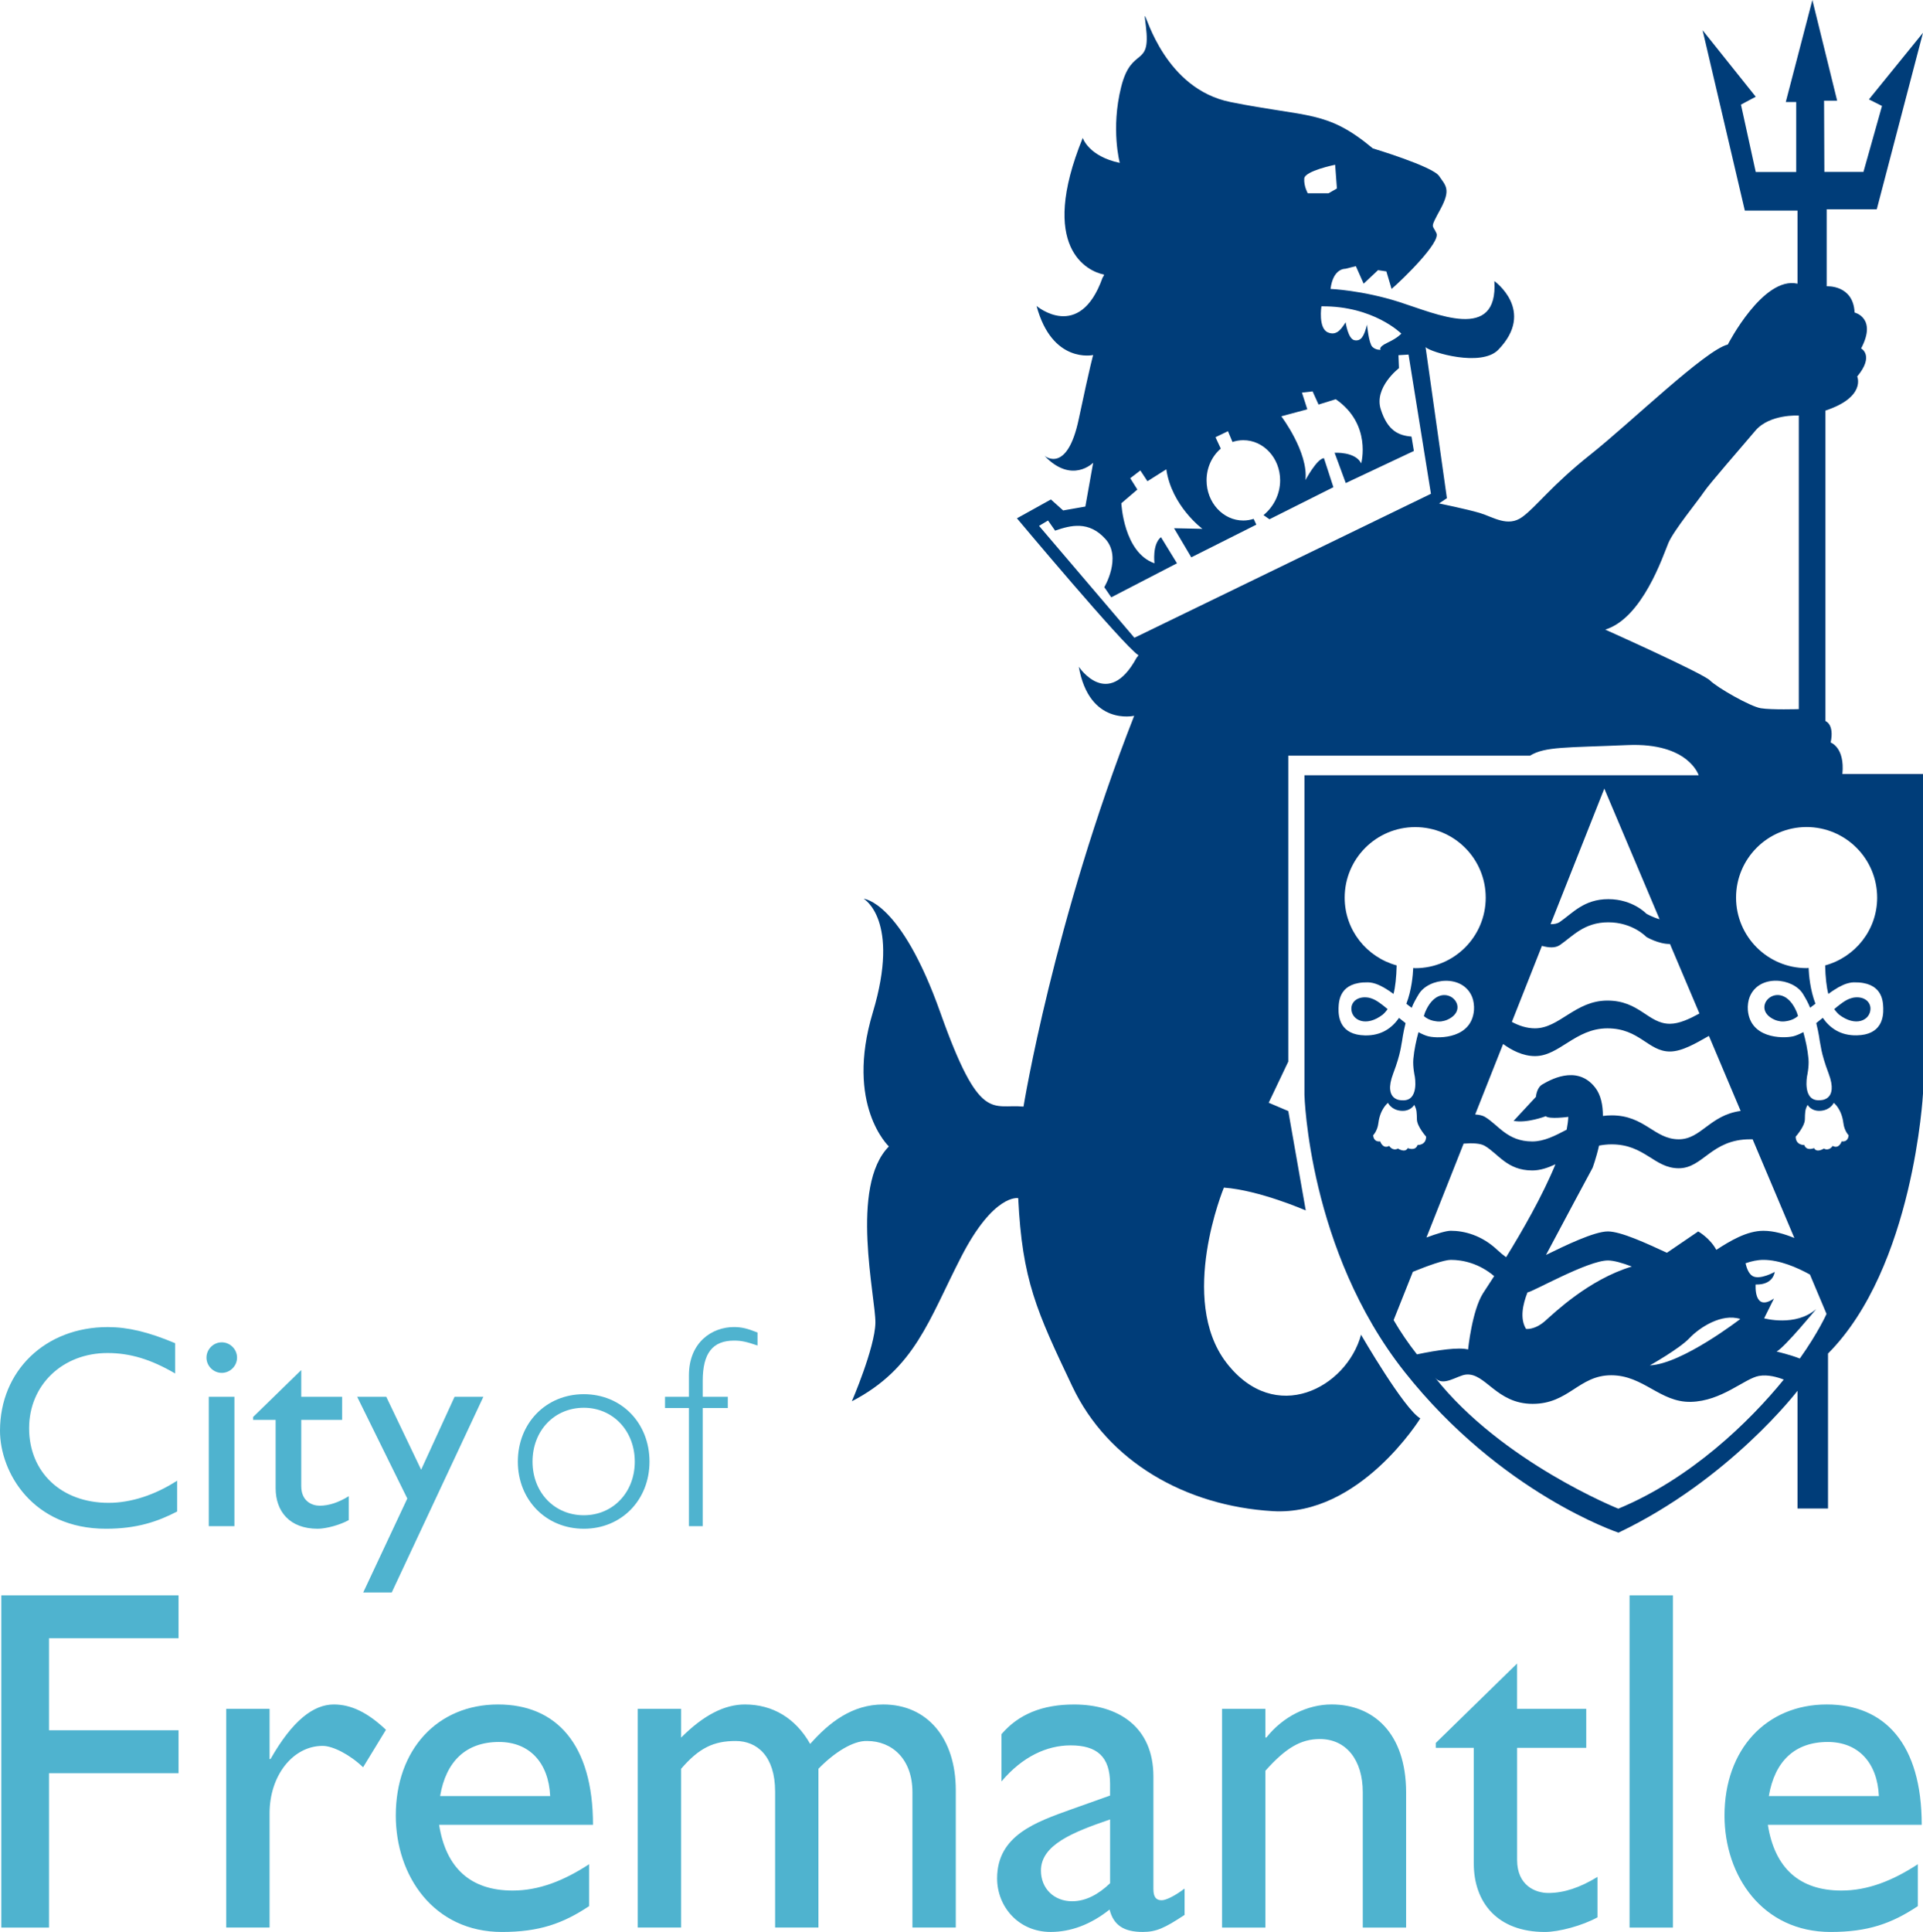
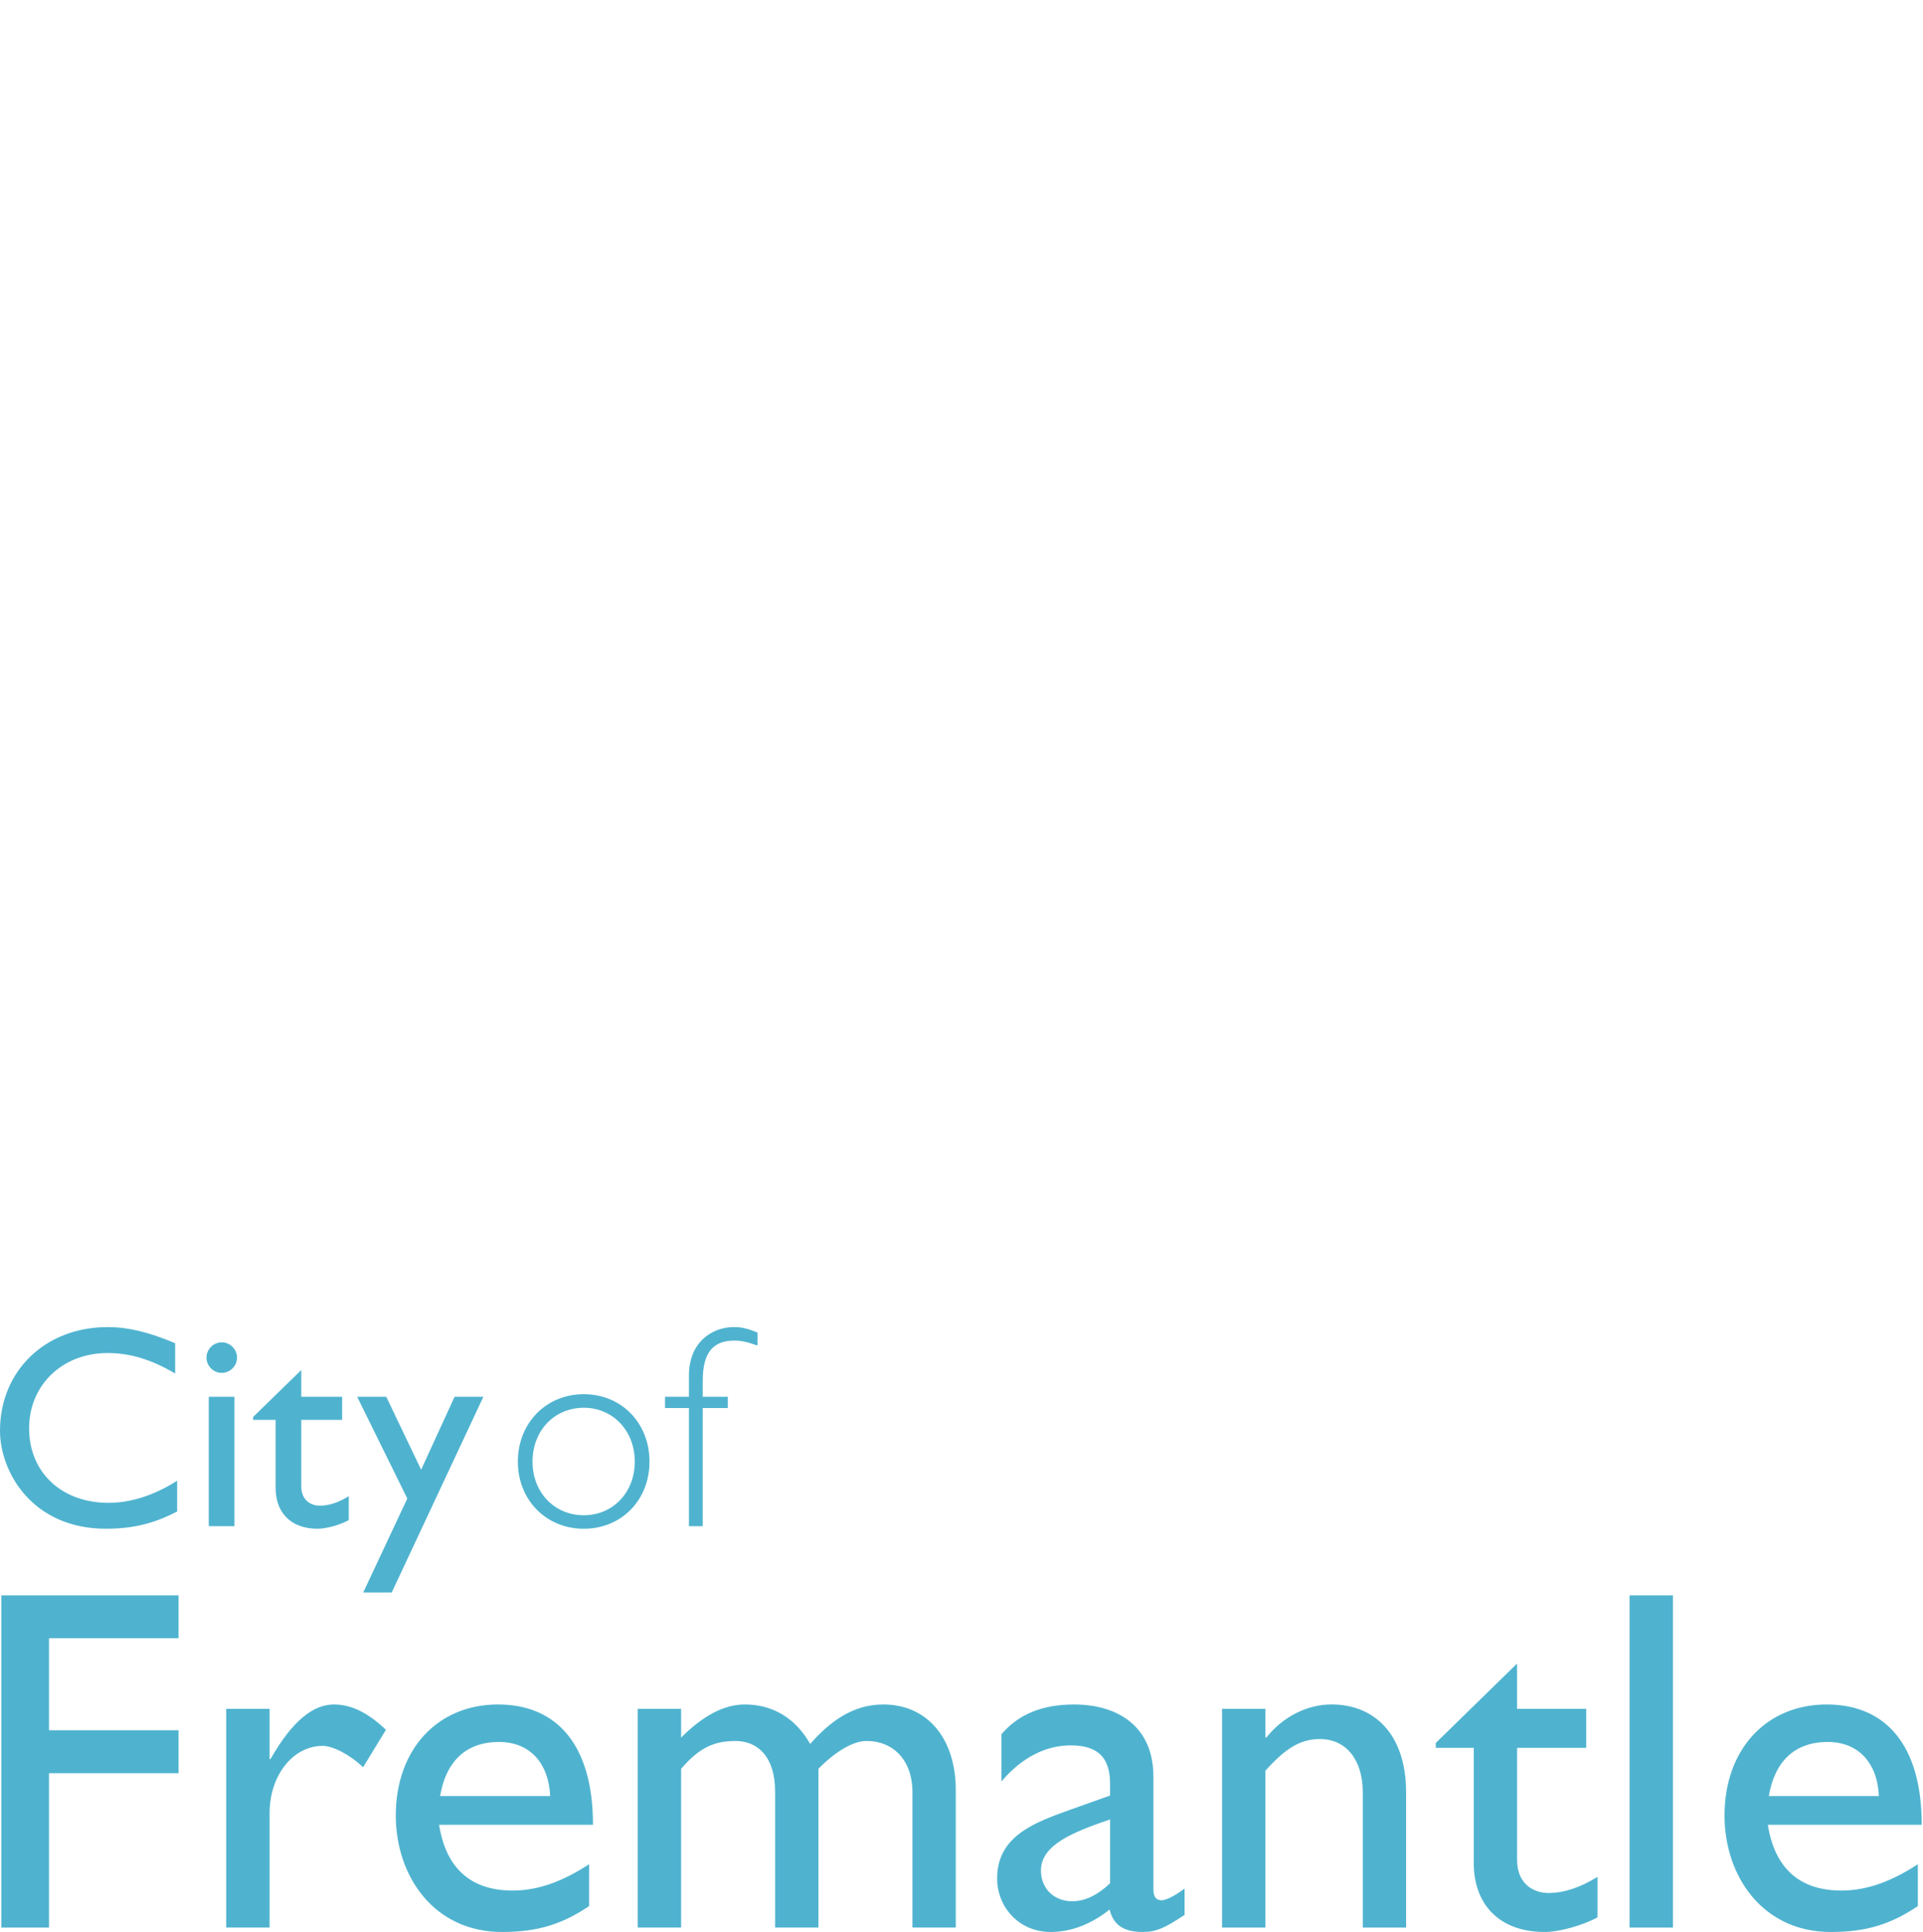
<svg xmlns="http://www.w3.org/2000/svg" xmlns:ns1="http://www.inkscape.org/namespaces/inkscape" xmlns:ns2="http://sodipodi.sourceforge.net/DTD/sodipodi-0.dtd" version="1.1" id="svg815" ns1:version="0.92.4 (5da689c313, 2019-01-14)" ns2:docname="Coat of arms of the City of Fremantle.svg" x="0px" y="0px" width="84.629px" height="85px" viewBox="0 0 84.629 85" xml:space="preserve">
  <path fill="#4FB3CF" d="M7.708,60.428c-1.066-0.621-1.978-0.899-2.979-0.899c-1.978,0-3.448,1.407-3.448,3.308  c0,1.939,1.42,3.283,3.499,3.283c0.976,0,2.04-0.342,3.016-0.976v1.357c-0.849,0.442-1.774,0.759-3.131,0.759  C1.42,67.26,0,64.763,0,62.949c0-2.635,1.991-4.562,4.741-4.562c0.888,0,1.787,0.214,2.967,0.709V60.428z M9.759,60.402  c-0.368,0-0.672-0.305-0.672-0.671c0-0.368,0.305-0.673,0.672-0.673s0.673,0.305,0.673,0.673  C10.432,60.098,10.127,60.402,9.759,60.402 M10.317,67.146H9.188v-5.691h1.128V67.146z M13.258,61.455h1.799v1.014h-1.799v2.915  c0,0.673,0.481,0.862,0.812,0.862c0.405,0,0.823-0.139,1.279-0.418v1.052c-0.393,0.217-1.001,0.38-1.369,0.38  c-1.229,0-1.85-0.76-1.85-1.786v-3.005h-0.99v-0.127l2.118-2.064V61.455z M17.24,70.063h-1.255l1.94-4.133l-2.206-4.475h1.281  l1.534,3.207l1.471-3.207h1.267L17.24,70.063z M25.693,67.26c-1.661,0-2.903-1.267-2.903-2.953c0-1.697,1.242-2.967,2.903-2.967  s2.891,1.27,2.891,2.967C28.584,65.993,27.354,67.26,25.693,67.26 M25.693,61.937c-1.293,0-2.257,1.001-2.257,2.37  c0,1.357,0.964,2.359,2.257,2.359c1.281,0,2.243-1.002,2.243-2.359C27.937,62.95,26.974,61.937,25.693,61.937 M33.336,59.198  c-0.481-0.165-0.71-0.216-1.027-0.216c-0.951,0-1.382,0.559-1.382,1.763v0.709h1.103v0.495h-1.103v5.197h-0.608v-5.197h-1.052  v-0.495h1.052v-0.938c0-1.471,1.027-2.13,1.979-2.13c0.342,0,0.595,0.064,1.039,0.24V59.198z M7.858,72.076H2.157v4.049h5.701v1.889  H2.157v6.793H0.057V70.191h7.801V72.076z M11.864,75.184v2.207h0.042c0.964-1.692,1.887-2.4,2.786-2.4  c0.771,0,1.5,0.364,2.293,1.114l-1.006,1.649c-0.579-0.556-1.329-0.941-1.78-0.941c-1.308,0-2.335,1.307-2.335,2.958v5.035H9.956  v-9.622H11.864z M25.926,83.863C24.769,84.635,23.719,85,22.09,85c-3,0-4.672-2.465-4.672-5.123c0-2.915,1.843-4.886,4.501-4.886  c2.55,0,4.178,1.735,4.178,5.293h-6.772c0.299,1.908,1.393,2.894,3.235,2.894c1.158,0,2.25-0.43,3.365-1.158V83.863z M24.212,79.02  c-0.065-1.457-0.901-2.379-2.251-2.379c-1.458,0-2.336,0.857-2.592,2.379H24.212z M29.975,75.184v1.265  c0.985-0.987,1.908-1.458,2.808-1.458c1.221,0,2.229,0.602,2.872,1.736c0.836-0.943,1.843-1.736,3.214-1.736  c1.951,0,3.194,1.501,3.194,3.772v6.043h-1.908v-5.958c0-1.457-0.9-2.25-1.994-2.25c-0.622-0.021-1.457,0.516-2.143,1.223v6.985  h-1.906v-5.979c0-1.564-0.793-2.229-1.737-2.229c-0.964,0-1.607,0.301-2.4,1.223v6.985h-1.908v-9.622H29.975z M52.133,84.249  c-0.879,0.579-1.242,0.75-1.843,0.75c-0.837,0-1.286-0.3-1.459-0.985c-0.834,0.664-1.714,0.985-2.593,0.985  c-1.414,0-2.356-1.114-2.356-2.356c0-1.908,1.735-2.486,3.278-3.043l1.693-0.602v-0.514c0-1.199-0.578-1.693-1.736-1.693  c-1.049,0-2.121,0.494-3.043,1.586v-2.079c0.75-0.878,1.8-1.306,3.193-1.306c1.95,0,3.493,0.983,3.493,3.17v4.95  c0,0.365,0.13,0.493,0.363,0.493c0.194,0,0.581-0.191,1.009-0.514V84.249z M48.854,80.049c-1.628,0.557-3.043,1.114-3.043,2.25  c0,0.793,0.578,1.35,1.371,1.35c0.6,0,1.156-0.299,1.672-0.793V80.049z M55.689,76.447h0.041c0.73-0.92,1.801-1.457,2.873-1.457  c1.82,0,3.278,1.242,3.278,3.879v5.938h-1.907v-5.959c0-1.414-0.729-2.336-1.886-2.336c-0.837,0-1.501,0.387-2.399,1.394v6.901  h-1.908v-9.623h1.908V76.447z M66.766,75.184h3.043v1.715h-3.043v4.929c0,1.136,0.814,1.457,1.373,1.457  c0.686,0,1.393-0.235,2.164-0.707v1.779C69.639,84.722,68.608,85,67.988,85c-2.079,0-3.129-1.287-3.129-3.021v-5.08h-1.672v-0.215  l3.578-3.494V75.184z M73.623,84.807h-1.908V70.191h1.908V84.807z M84.402,83.863C83.244,84.635,82.195,85,80.566,85  c-3.002,0-4.672-2.465-4.672-5.123c0-2.915,1.842-4.886,4.499-4.886c2.552,0,4.18,1.735,4.18,5.293h-6.772  c0.3,1.908,1.394,2.894,3.237,2.894c1.157,0,2.249-0.43,3.364-1.158V83.863z M82.687,79.02c-0.063-1.457-0.898-2.379-2.25-2.379  c-1.458,0-2.336,0.857-2.593,2.379H82.687z" />
-   <path id="path8762" ns1:connector-curvature="0" fill="#003D79" d="M77.898,44.752c0.063,0.047,0.129,0.083,0.195,0.111  c0.02,0.009,0.038,0.018,0.057,0.023c0.055,0.02,0.108,0.033,0.162,0.041c0.016,0.002,0.031,0.009,0.047,0.01  c0.057,0.007,0.117,0.006,0.176,0.002c0.033-0.003,0.064-0.01,0.097-0.014c0.03-0.006,0.062-0.012,0.093-0.019  c0.137-0.034,0.275-0.094,0.403-0.204c-0.029-0.109-0.063-0.187-0.063-0.187C78.429,43.025,77.094,44.16,77.898,44.752   M63.158,44.926c0.031,0.004,0.063,0.011,0.096,0.014c0.059,0.004,0.119,0.005,0.178-0.002c0.016-0.001,0.029-0.008,0.047-0.01  c0.053-0.008,0.107-0.021,0.162-0.041c0.018-0.006,0.037-0.015,0.056-0.023c0.065-0.028,0.131-0.064,0.195-0.111  c0.805-0.592-0.529-1.727-1.167-0.235c0,0-0.033,0.077-0.063,0.187c0.128,0.11,0.266,0.17,0.403,0.204  C63.096,44.914,63.127,44.92,63.158,44.926 M80.565,32.667c0.173-0.811-0.229-0.943-0.229-0.943v-13.66  c1.801-0.598,1.398-1.5,1.398-1.5c0.768-0.924,0.172-1.234,0.172-1.234c0.711-1.348-0.287-1.579-0.287-1.579  c-0.057-1.234-1.229-1.155-1.229-1.155V9.207h2.205l2.033-7.764l-2.378,2.93l0.575,0.289l-0.816,2.9h-1.721l-0.013-3.131h0.576  L79.76,0l-1.17,4.488h0.459v3.079h-1.781l-0.65-2.964l0.65-0.347l-2.339-2.927l1.859,7.935h2.318v3.217  c-1.515-0.346-3.067,2.677-3.067,2.677c-0.976,0.23-4.291,3.448-6.037,4.834c-1.744,1.385-2.375,2.293-3.009,2.754  c-0.631,0.463-1.284,0-1.859-0.174c-0.573-0.171-1.802-0.422-1.802-0.422l0.344-0.232l-0.938-6.645  c0.229,0.232,2.454,0.888,3.2,0.115c1.663-1.717-0.173-3.022-0.173-3.022c0.173,2.697-2.548,1.444-4.18,0.923  c-1.629-0.521-3.03-0.577-3.03-0.577c0.116-0.922,0.653-0.886,0.653-0.886l0.462-0.116l0.343,0.771l0.633-0.596l0.367,0.056  l0.229,0.771c0.535-0.461,2.146-2.043,1.976-2.446c-0.173-0.404-0.31-0.173,0.171-1.059c0.48-0.888,0.229-1.04-0.057-1.464  c-0.287-0.425-2.914-1.214-2.914-1.214c-2.033-1.695-2.837-1.349-6.268-2.04c-2.861-0.576-3.697-3.798-3.764-3.784  c-0.014,0.004,0.006,0.138,0.043,0.451c0.23,1.869-0.63,0.83-1.09,2.677c-0.461,1.846-0.059,3.333-0.059,3.333  C47.9,6.876,47.65,6.067,47.65,6.067c-1.976,4.853,0.229,5.873,0.92,6.01c0.056,0.009-0.035,0.104-0.053,0.154  c-1.012,2.832-2.898,1.231-2.898,1.231c0.689,2.562,2.49,2.158,2.49,2.158s-0.111,0.346-0.633,2.811  c-0.517,2.468-1.513,1.619-1.513,1.619c1.207,1.27,2.146,0.309,2.146,0.309l-0.344,1.927l-0.977,0.172l-0.539-0.483l-1.494,0.829  c0,0,4.697,5.606,5.328,6.01c0.046,0.028-0.048,0.09-0.069,0.135c-1.263,2.315-2.538,0.386-2.538,0.386  c0.461,2.617,2.438,2.157,2.438,2.157c-3.549,9.033-4.87,17.195-4.87,17.195c-1.38-0.135-1.919,0.771-3.662-4.14  c-1.745-4.913-3.373-5.005-3.373-5.005s1.628,0.923,0.402,5.005c-1.229,4.082,0.708,5.893,0.708,5.893  c-1.742,1.754-0.574,6.666-0.594,7.763c-0.021,1.099-1.035,3.449-1.035,3.449c2.78-1.444,3.375-3.564,4.812-6.356  c1.436-2.793,2.509-2.582,2.509-2.582c0.174,3.602,0.807,4.972,2.38,8.283c1.571,3.313,4.983,5.258,8.817,5.488  c3.834,0.232,6.498-4.082,6.498-4.082c-0.713-0.404-2.607-3.679-2.607-3.679c-0.633,2.329-3.778,4.022-5.926,1.232  c-2.145-2.793-0.111-7.705-0.111-7.705c1.57,0.115,3.603,1.005,3.603,1.005l-0.769-4.373l-0.862-0.367l0.862-1.811V33.246h10.64  c0.655-0.406,1.61-0.349,4.296-0.465c2.684-0.113,3.125,1.329,3.125,1.329H57.407v14.059c0,0,0.174,6.839,4.408,12.191  c4.237,5.353,9.412,7.072,9.412,7.072c4.894-2.334,7.879-6.242,7.879-6.242v5.18h1.343v-6.818c3.777-3.793,4.18-11.44,4.18-11.44  v-14.06h-3.547C81.196,32.877,80.565,32.667,80.565,32.667 M61.671,14.679c0,0-0.157,0.186-0.602,0.395  c-0.445,0.21-0.306,0.314-0.306,0.314s-0.208,0.026-0.368-0.13c-0.157-0.159-0.234-0.974-0.234-0.974  c-0.131,0.519-0.261,0.735-0.55,0.685c-0.287-0.052-0.39-0.787-0.39-0.787c-0.133,0.176-0.341,0.628-0.778,0.445  c-0.438-0.182-0.289-1.149-0.289-1.149C60.45,13.452,61.671,14.679,61.671,14.679 M58.758,7.249l0.078,1.043l-0.367,0.211h-0.916  c0,0-0.18-0.316-0.154-0.65C57.424,7.518,58.758,7.249,58.758,7.249 M49.924,28.06l-4.197-4.924l0.396-0.235l0.311,0.445  c0.682-0.235,1.483-0.445,2.215,0.369c0.732,0.813-0.051,2.119-0.051,2.119l0.307,0.446l2.893-1.497l-0.705-1.15  c-0.393,0.315-0.285,1.15-0.285,1.15c-1.363-0.474-1.459-2.641-1.459-2.641l0.705-0.603l-0.313-0.499l0.445-0.341l0.312,0.474  l0.83-0.525c0.236,1.62,1.59,2.619,1.59,2.619l-1.248-0.027l0.758,1.281l2.861-1.438l-0.118-0.255  c-0.145,0.046-0.297,0.073-0.456,0.073c-0.892,0-1.615-0.792-1.615-1.768c0-0.568,0.245-1.072,0.626-1.396l-0.233-0.501l0.548-0.265  l0.199,0.475c0.151-0.051,0.313-0.079,0.476-0.079c0.896,0,1.621,0.791,1.621,1.766c0,0.625-0.3,1.177-0.732,1.53l0.262,0.183  l2.814-1.411l-0.416-1.279c-0.314,0.027-0.813,0.965-0.813,0.965c0.132-1.228-1.063-2.805-1.063-2.805l1.144-0.308l-0.236-0.735  l0.469-0.053l0.262,0.579l0.758-0.235c1.596,1.104,1.119,2.821,1.119,2.821c-0.262-0.524-1.17-0.464-1.17-0.464l0.491,1.332  l2.997-1.412l-0.104-0.631c-0.551-0.052-1.046-0.238-1.352-1.201c-0.309-0.964,0.801-1.813,0.801-1.813l-0.024-0.569l0.444-0.027  l0.986,6.125L49.924,28.06z M70.645,27.701c1.643-0.508,2.545-3.254,2.778-3.809s1.325-1.884,1.558-2.238  c0.232-0.352,1.643-1.961,2.271-2.706c0.632-0.743,1.911-0.665,1.911-0.665v12.916c0,0-1.209,0.038-1.675-0.04  c-0.468-0.079-1.917-0.907-2.229-1.219C74.949,29.626,70.645,27.701,70.645,27.701 M70.604,34.696l2.432,5.747  c-0.323-0.092-0.582-0.244-0.582-0.244s-0.596-0.64-1.674-0.64c-1.074,0-1.573,0.619-2.131,1.001  c-0.112,0.078-0.256,0.104-0.409,0.1L70.604,34.696z M67.859,41.615c0.293,0.082,0.584,0.105,0.789-0.036  c0.558-0.379,1.057-1.001,2.131-1.001c1.078,0,1.674,0.643,1.674,0.643s0.539,0.32,1.041,0.311l1.297,3.059  c-0.443,0.242-0.894,0.452-1.301,0.452c-0.957,0-1.334-1.021-2.75-1.021c-1.415,0-2.11,1.221-3.188,1.221  c-0.368,0-0.719-0.121-1.016-0.283L67.859,41.615z M67.553,46.465c1.077,0,1.772-1.221,3.188-1.221c1.416,0,1.793,1.019,2.75,1.019  c0.537,0,1.148-0.366,1.717-0.687l1.396,3.301c-1.361,0.186-1.737,1.248-2.724,1.248c-1.079,0-1.492-1.053-2.952-1.053  c-0.134,0-0.262,0.01-0.386,0.026c0-0.475-0.09-0.927-0.339-1.247c-0.817-1.055-2.06-0.292-2.321-0.143  c-0.26,0.143-0.287,0.549-0.287,0.549l-0.982,1.057c0.586,0.114,1.416-0.205,1.416-0.205c0.145,0.145,0.99,0.029,0.99,0.029  c-0.008,0.176-0.033,0.362-0.072,0.564c-0.511,0.266-0.99,0.518-1.511,0.518c-1.11,0-1.492-0.732-2.095-1.086  c-0.101-0.058-0.246-0.09-0.42-0.102l1.229-3.1C66.51,46.195,67.008,46.465,67.553,46.465 M75.533,54.989  c-0.277-0.518-0.796-0.81-0.796-0.81l-1.378,0.939c-0.873-0.404-2.021-0.939-2.598-0.939c-0.596,0-1.875,0.617-2.723,1.034  c0.668-1.265,2.049-3.831,2.049-3.831s0.157-0.416,0.285-0.98c0.177-0.033,0.361-0.054,0.554-0.054c1.46,0,1.873,1.052,2.952,1.052  s1.43-1.275,3.144-1.275h0.109l1.837,4.343c-0.435-0.179-0.908-0.317-1.361-0.317C76.874,54.15,76.135,54.6,75.533,54.989   M76.589,58.031c0,0-2.563,1.98-3.979,2.04c0,0,1.305-0.733,1.742-1.198C74.796,58.405,75.77,57.768,76.589,58.031 M67.223,56.861  c0.238-0.024,2.65-1.405,3.539-1.405c0.26,0,0.637,0.109,1.052,0.267c-1.895,0.57-3.417,2.045-3.815,2.395  c-0.462,0.407-0.839,0.35-0.839,0.35C66.884,58.016,67.011,57.402,67.223,56.861 M66.283,55.312  c-0.113-0.079-0.239-0.181-0.377-0.309c-0.701-0.667-1.482-0.853-2.059-0.853c-0.209,0-0.625,0.131-1.071,0.296l1.636-4.13  c0.387-0.031,0.734-0.016,0.928,0.096c0.603,0.352,0.984,1.084,2.095,1.084c0.351,0,0.687-0.117,1.019-0.271  C67.881,52.619,66.989,54.17,66.283,55.312 M58.908,44.355c0.012-0.335,0.053-1.156,1.296-1.135c0.067,0,0.134,0.012,0.2,0.025  c0.014,0.003,0.027,0.006,0.041,0.01c0.064,0.016,0.129,0.037,0.195,0.065c0.014,0.004,0.027,0.011,0.041,0.018  c0.059,0.025,0.116,0.055,0.175,0.087c0.013,0.006,0.025,0.012,0.036,0.019c0.064,0.036,0.129,0.075,0.191,0.118  c0.022,0.014,0.045,0.029,0.069,0.043c0.058,0.041,0.116,0.082,0.175,0.125c0.078-0.287,0.127-0.745,0.139-1.255  c-1.316-0.361-2.288-1.552-2.288-2.981c0-1.714,1.39-3.104,3.103-3.104c1.715,0,3.104,1.389,3.104,3.104  c0,1.714-1.389,3.103-3.104,3.103c-0.03,0-0.057-0.008-0.086-0.009c-0.016,0.332-0.072,0.972-0.303,1.575  c0.064,0.049,0.172,0.13,0.234,0.177c0.082-0.21,0.199-0.415,0.314-0.604c0.441-0.719,1.942-0.884,2.349,0.133  c0.058,0.142,0.095,0.381,0.079,0.576c-0.104,1.234-1.498,1.261-1.991,1.154c-0.12-0.025-0.313-0.109-0.452-0.187  c-0.096,0.351-0.188,0.765-0.226,1.181c-0.03,0.345,0.062,0.756,0.062,0.756s0.215,1.124-0.565,1.059c0,0-0.843,0.043-0.382-1.178  c0.348-0.914,0.35-1.285,0.391-1.438c0,0,0.042-0.336,0.152-0.777c-0.094-0.073-0.19-0.152-0.287-0.23  c-0.315,0.451-0.783,0.784-1.496,0.77C58.984,45.533,58.896,44.764,58.908,44.355 M61.137,50.416  c-0.283,0.153-0.396-0.199-0.396-0.199c-0.309,0.037-0.309-0.271-0.309-0.271s0.188-0.185,0.23-0.535  c0.078-0.632,0.423-0.89,0.423-0.89s0.138,0.311,0.568,0.349c0.429,0.037,0.585-0.26,0.585-0.26c0.119,0.217,0.11,0.341,0.119,0.648  c0.01,0.308,0.404,0.75,0.404,0.75c0,0.388-0.377,0.369-0.377,0.369c-0.095,0.282-0.431,0.136-0.431,0.136  c-0.12,0.227-0.429,0.02-0.429,0.02C61.284,50.66,61.137,50.416,61.137,50.416 M61.332,58.08l0.846-2.124  c0.634-0.259,1.37-0.526,1.67-0.526c0.536,0,1.246,0.156,1.909,0.715c-0.224,0.35-0.396,0.609-0.484,0.744  c-0.49,0.758-0.665,2.484-0.665,2.484c-0.41-0.109-1.334,0.024-2.25,0.215C61.977,59.104,61.633,58.598,61.332,58.08 M71.22,66.377  c0,0-5.12-2.049-8.065-5.768c0.34,0.429,0.973-0.092,1.359-0.132c0.863-0.089,1.336,1.288,2.936,1.288  c1.597,0,2.029-1.258,3.457-1.258c1.424,0,2.148,1.199,3.504,1.17c1.359-0.029,2.361-1.025,2.996-1.14  c0.393-0.073,0.823,0.055,1.094,0.16C76.998,62.545,74.408,65.059,71.22,66.377 M79.207,59.771c-0.42-0.167-1.021-0.308-1.021-0.308  c0.348-0.176,1.743-1.869,1.743-1.869c-0.905,0.793-2.292,0.408-2.292,0.408l0.433-0.872c-0.903,0.619-0.807-0.616-0.807-0.616  c0.789,0.026,0.839-0.554,0.839-0.554s-0.665,0.376-0.984,0.175c-0.166-0.107-0.252-0.35-0.299-0.556  c0.26-0.091,0.525-0.149,0.789-0.149c0.707,0,1.477,0.332,2.045,0.646l0.73,1.732C80.383,57.809,80.026,58.617,79.207,59.771   M81.049,50.217c0,0-0.111,0.353-0.396,0.199c0,0-0.147,0.244-0.389,0.117c0,0-0.308,0.207-0.429-0.02c0,0-0.335,0.146-0.43-0.136  c0,0-0.379,0.019-0.379-0.369c0,0,0.395-0.442,0.404-0.75s0-0.432,0.121-0.648c0,0,0.154,0.297,0.584,0.26  c0.43-0.038,0.567-0.349,0.567-0.349s0.345,0.258,0.423,0.89c0.043,0.351,0.23,0.535,0.23,0.535S81.357,50.254,81.049,50.217   M82.612,39.494c0,1.429-0.974,2.621-2.289,2.981c0.011,0.511,0.062,0.968,0.14,1.255c0.059-0.043,0.115-0.084,0.175-0.125  c0.022-0.014,0.046-0.029,0.067-0.043c0.064-0.043,0.127-0.082,0.191-0.118c0.012-0.007,0.024-0.013,0.037-0.019  c0.059-0.032,0.117-0.062,0.174-0.087c0.016-0.007,0.029-0.014,0.042-0.018c0.065-0.028,0.13-0.05,0.195-0.065  c0.013-0.004,0.026-0.007,0.04-0.01c0.066-0.014,0.134-0.025,0.201-0.025c1.244-0.021,1.285,0.8,1.295,1.135  c0.014,0.408-0.074,1.178-1.166,1.197c-0.713,0.015-1.18-0.318-1.496-0.77c-0.096,0.078-0.192,0.157-0.287,0.23  c0.111,0.441,0.152,0.777,0.152,0.777c0.041,0.152,0.044,0.523,0.391,1.438c0.463,1.221-0.38,1.178-0.38,1.178  c-0.782,0.065-0.567-1.059-0.567-1.059s0.093-0.411,0.063-0.756c-0.038-0.416-0.13-0.83-0.228-1.181  c-0.139,0.077-0.332,0.161-0.451,0.187c-0.494,0.106-1.886,0.08-1.99-1.154c-0.018-0.195,0.02-0.435,0.078-0.576  c0.407-1.017,1.907-0.852,2.349-0.133c0.114,0.189,0.232,0.395,0.313,0.604c0.063-0.047,0.17-0.128,0.234-0.177  c-0.229-0.603-0.287-1.243-0.301-1.575c-0.029,0.001-0.057,0.009-0.088,0.009c-1.713,0-3.104-1.389-3.104-3.103  c0-1.714,1.391-3.104,3.104-3.104C81.222,36.39,82.612,37.779,82.612,39.494 M60.24,43.895c-0.468-0.084-0.781,0.168-0.768,0.503  c0.02,0.492,0.65,0.808,1.388,0.237c0,0,0.118-0.105,0.208-0.237c-0.258-0.216-0.484-0.389-0.689-0.462  C60.332,43.92,60.285,43.904,60.24,43.895 M80.929,44.635c0.738,0.57,1.368,0.255,1.388-0.237c0.014-0.335-0.299-0.587-0.768-0.503  c-0.043,0.01-0.092,0.025-0.139,0.041c-0.205,0.073-0.432,0.246-0.688,0.462C80.813,44.529,80.929,44.635,80.929,44.635" />
</svg>